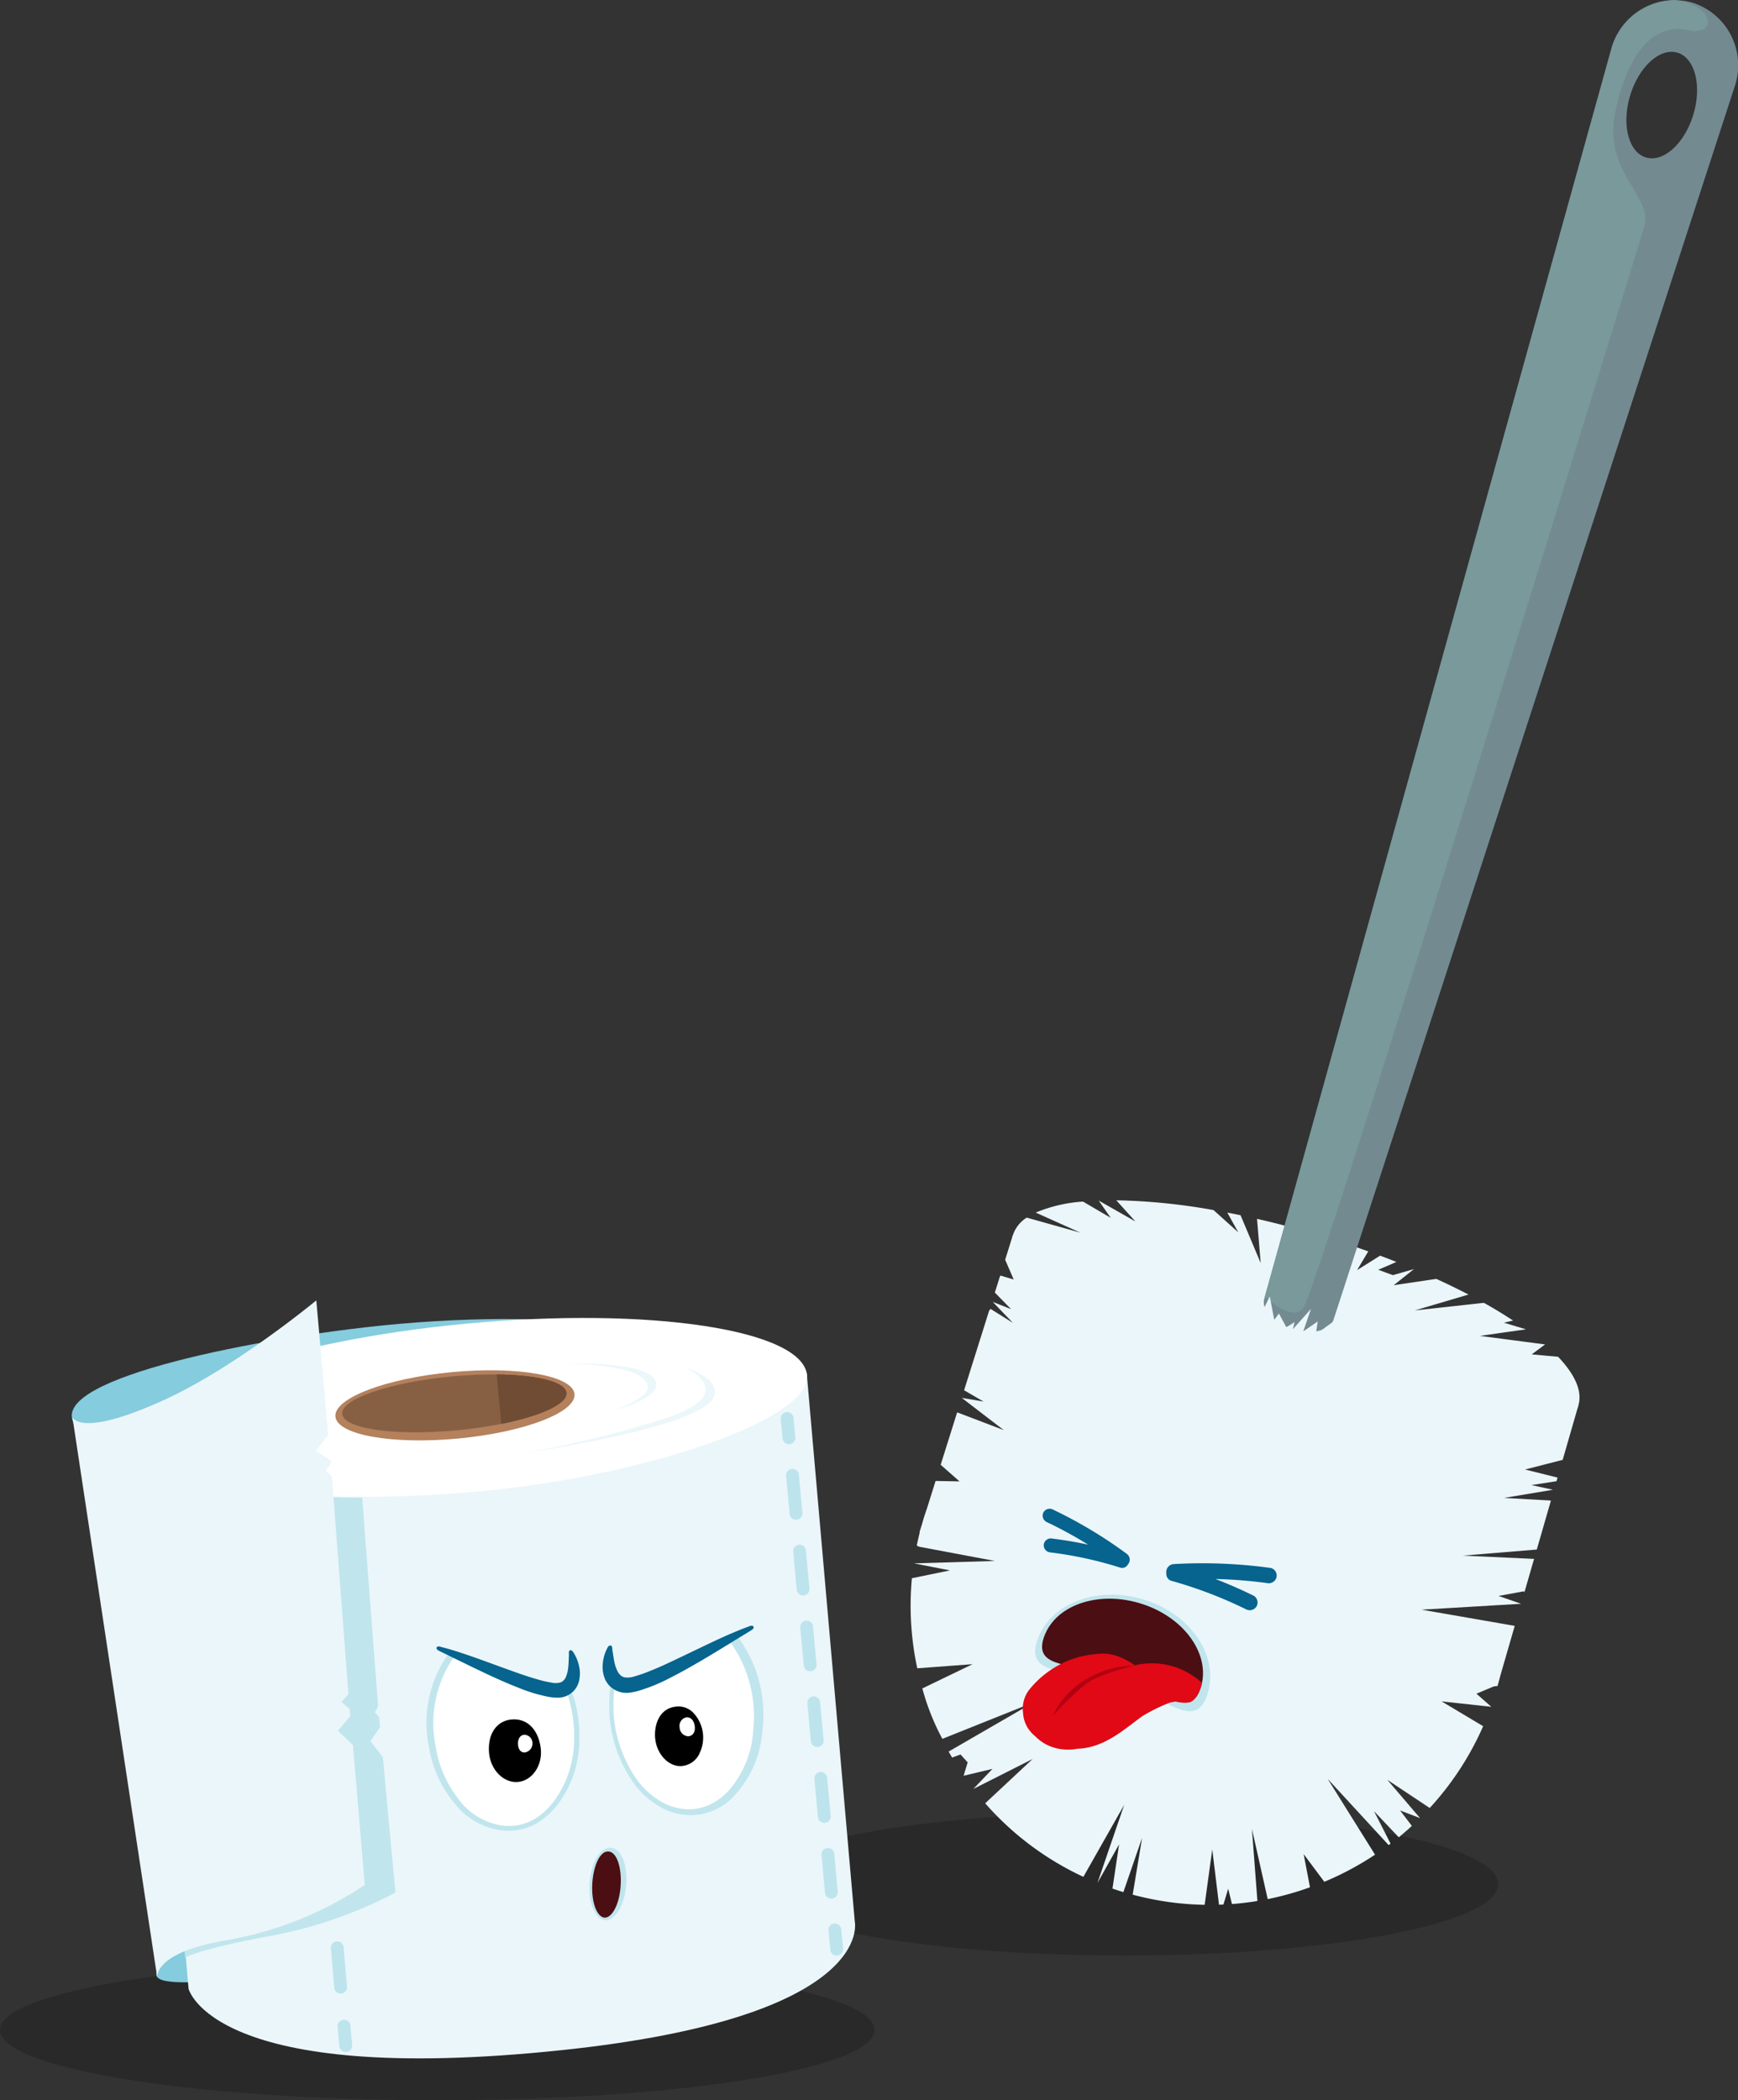
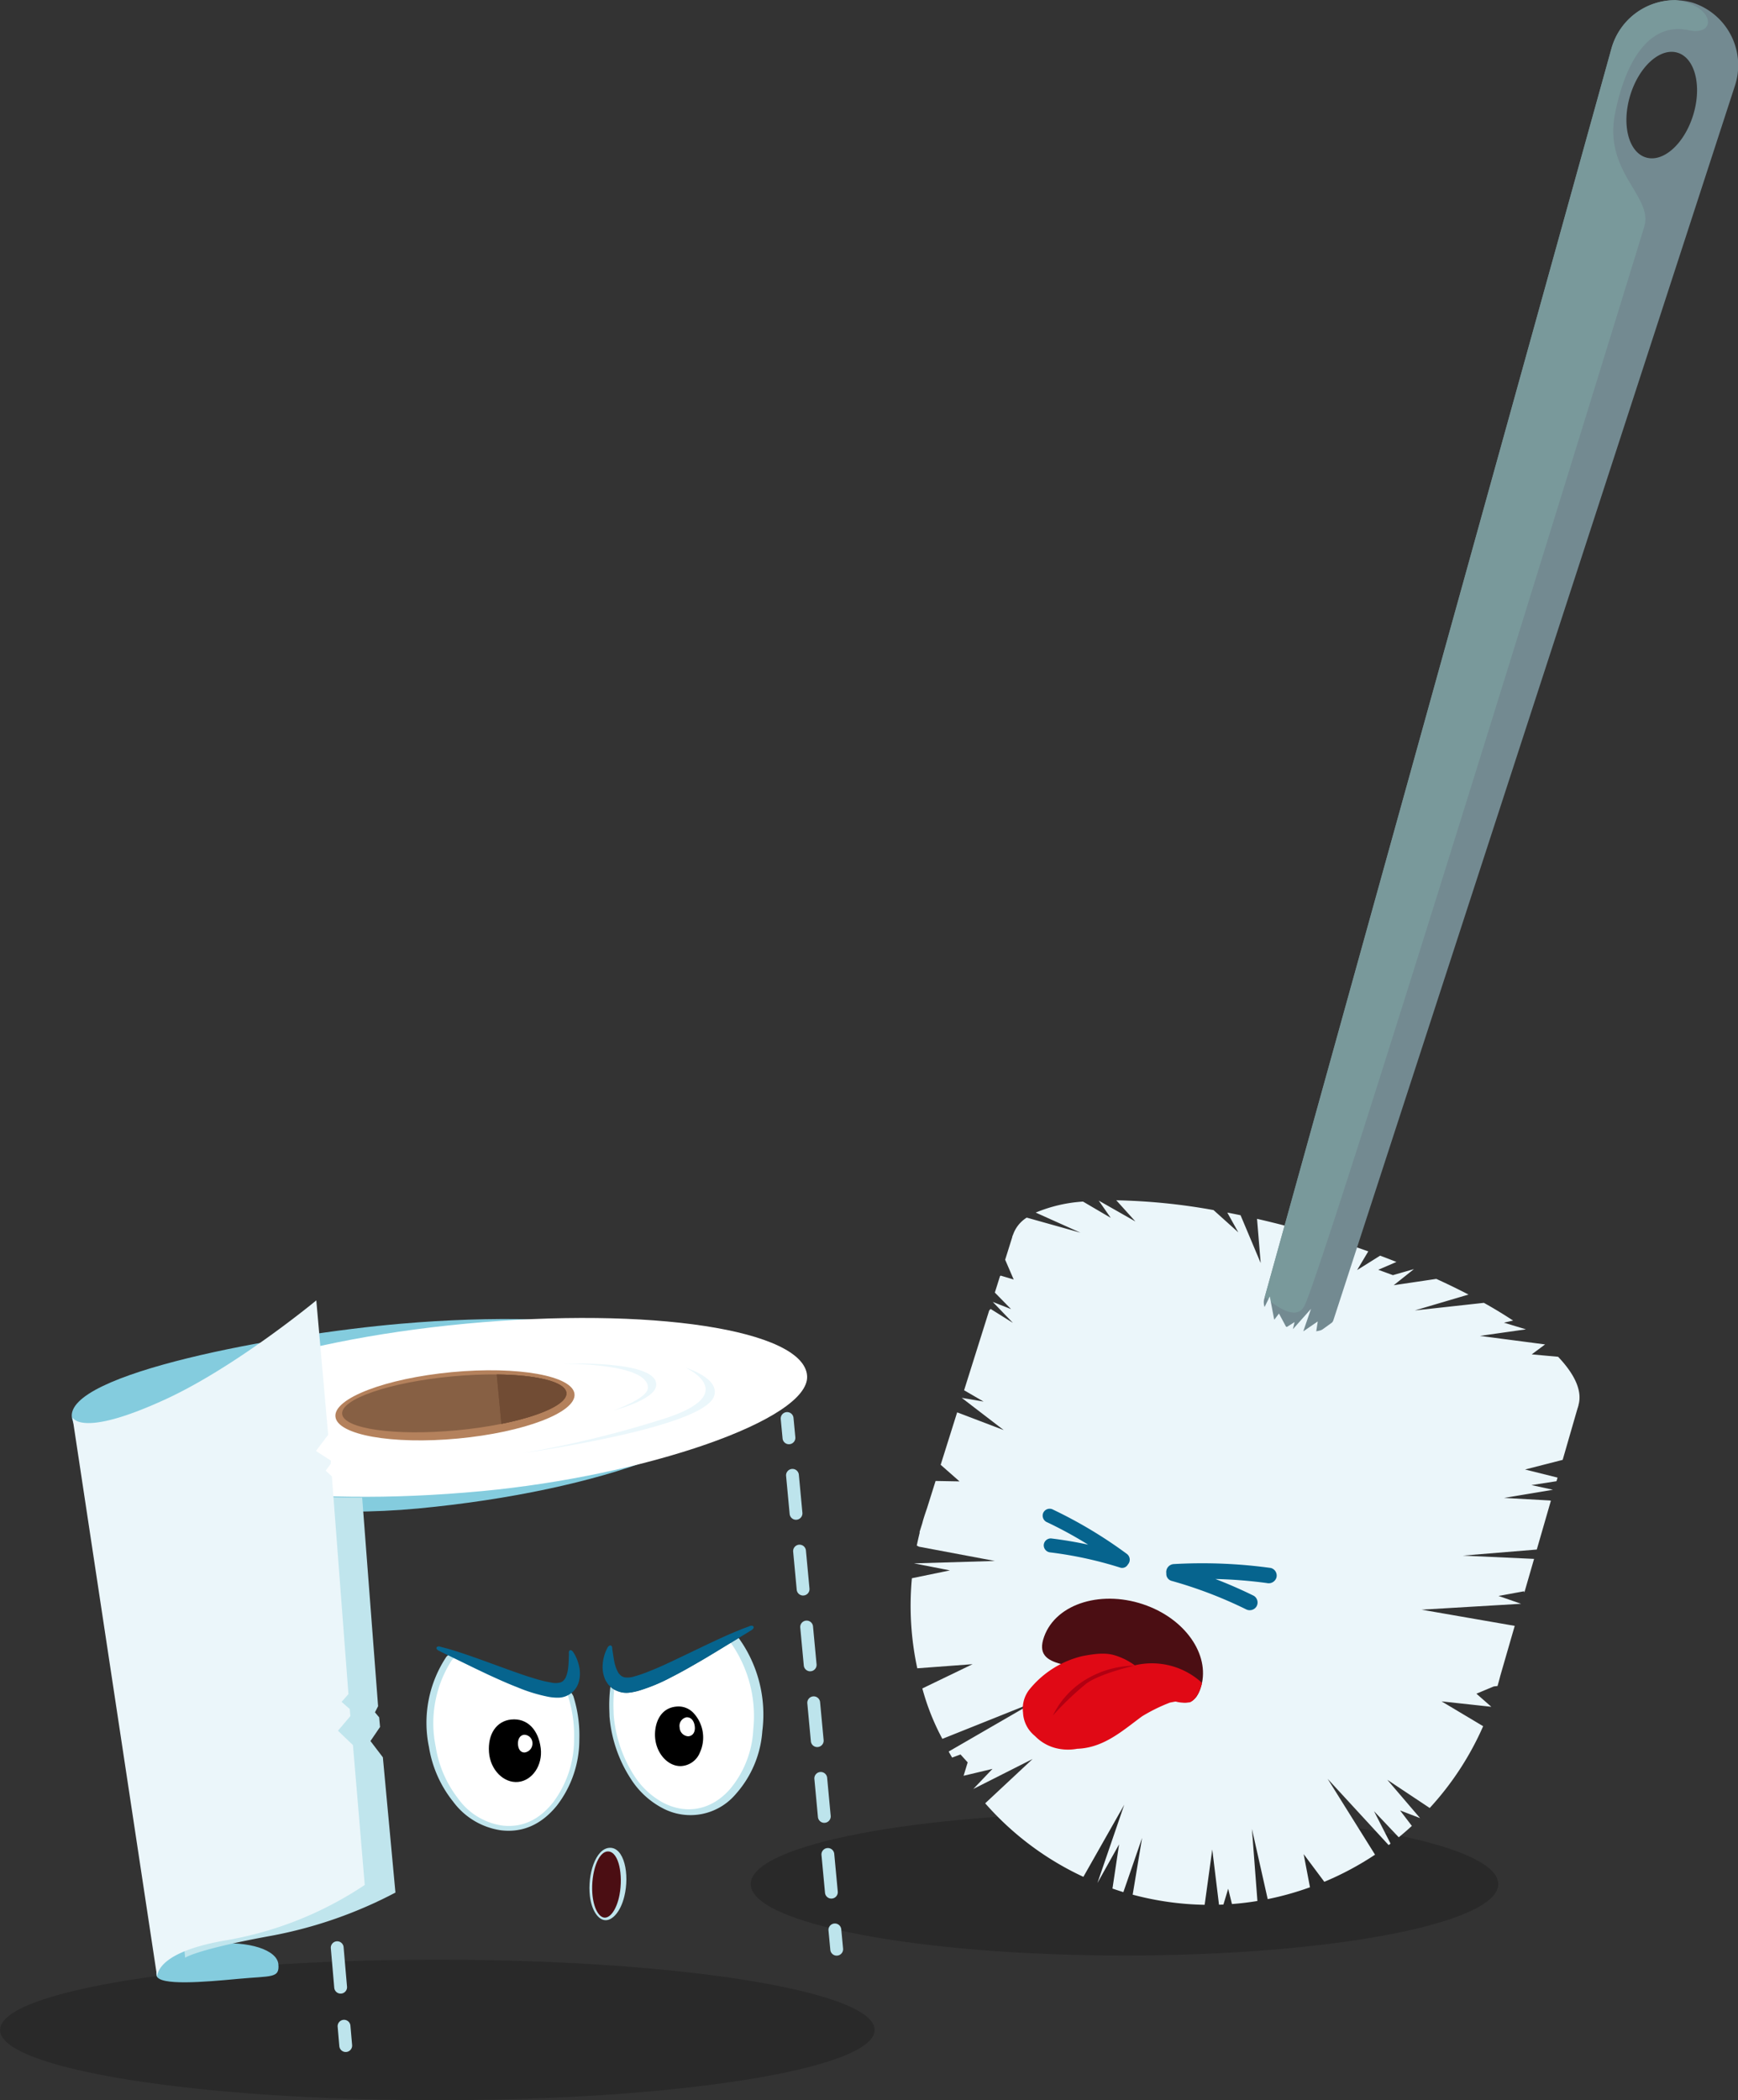
<svg xmlns="http://www.w3.org/2000/svg" id="Komponente_19_1" data-name="Komponente 19 – 1" width="288.432" height="348.467" viewBox="0 0 288.432 348.467">
  <rect x="0" y="0" width="288.432" height="348.467" fill="#333333" stroke="none" />
  <defs>
    <clipPath id="clip-path">
      <rect id="Rechteck_88" data-name="Rechteck 88" width="163.845" height="324.453" fill="none" />
    </clipPath>
    <clipPath id="clip-path-4">
      <rect id="Rechteck_85" data-name="Rechteck 85" width="145.153" height="132.711" fill="none" />
    </clipPath>
  </defs>
  <g id="Gruppe_463" data-name="Gruppe 463" transform="translate(124.587)">
    <g id="Gruppe_402" data-name="Gruppe 402">
      <g id="Gruppe_401" data-name="Gruppe 401" clip-path="url(#clip-path)">
        <path id="Pfad_1169" data-name="Pfad 1169" d="M124.059,419.869c0,6.549-27.771,11.857-62.03,11.857S0,426.418,0,419.869,27.77,408.01,62.029,408.01s62.03,5.31,62.03,11.859" transform="translate(0 -107.273)" opacity="0.199" />
      </g>
    </g>
    <g id="Gruppe_404" data-name="Gruppe 404">
      <g id="Gruppe_403" data-name="Gruppe 403" clip-path="url(#clip-path)">
        <path id="Pfad_1170" data-name="Pfad 1170" d="M129.9,354.1l2.872-1.2.633-.075c.153-.548.31-1.095.444-1.644l2.409-8.334-15.465-2.686,16.524-.979-3.752-1.3,4.236-.774.06.19,1.608-5.563-11.833-.543,12.283-1.009,2.34-8.1-.184-.041-7.6-.425,8.133-1.353-3.573-.776,4.156-.642.175-.6-5.394-1.342,6.243-1.6,2.609-9.034-39.449-11.347a49.471,49.471,0,0,0-16.465-4.735L79.48,286.9l-26.5-8.914L51.693,282.1l1.417,3.286-2.16-.651-.113.087-.855,2.722.092.1,2.6,2.65L49.635,289.1l3.346,3.475-3.7-2.311-.24.259-4.162,13.234,3.234,1.877-3.629-.619,6.973,5.349-7.731-2.942-2.736,8.7,3.13,2.754-3.974-.071-1.423,4.529c-.212.615-.423,1.231-.613,1.86-.069.228-.122.455-.187.683l-.451,1.436.05.025c-.184.728-.346,1.457-.5,2.186l.365.186,12.6,2.368-13.431.4,5.972,1.165-6.313,1.3a49.3,49.3,0,0,0,.893,14.944l9.179-.683-8.339,4.026a39.155,39.155,0,0,0,3.323,8.365l15.2-6.082L42.316,363.7q.28.505.576,1l1.392-.515,1.188,1.311L44.8,367.7a.117.117,0,0,0,.011.014l4.783-1.139L46.416,369.9l0,.006,9.83-4.966-7.868,7.347a49.268,49.268,0,0,0,16.295,12.2l6.784-11.963L67.006,385.51,70.6,379.1l-1.1,7.335c.6.2,1.2.405,1.81.589l3.108-9-1.563,9.423A49.481,49.481,0,0,0,84.8,389.129l1.263-9.18,1.118,9.164c.242-.007.487-.014.733-.026l.792-2.626L89.328,389q2.132-.159,4.228-.506l-.911-11.955,2.619,11.647a49.7,49.7,0,0,0,7.016-1.967l-1.049-5.5,3.427,4.592a49.9,49.9,0,0,0,8.419-4.5l-7.871-12.591,10.126,11c.108-.08.212-.164.319-.245l-2.745-5.382,4.106,4.331q1.116-.91,2.174-1.889l-1.958-2.567,3.3,1.269.01-.01-5.429-6.345,7.041,4.682a49.276,49.276,0,0,0,8.868-13.57l-6.9-4.119,8.26.9Z" transform="translate(-9.467 -73.088)" fill="#ebf6fa" />
        <path id="Pfad_1171" data-name="Pfad 1171" d="M152.809,304.219c.7-2.334-.554-5.112-3.361-8.067l-4.378-.4,2.216-1.65,0,0-10.814-1.416L144.1,291.6l-.008-.007-3.638-1.1,1.522-.351c-1.494-.983-3.1-1.966-4.849-2.94l-11.465,1.261,8.916-2.634q-2.54-1.321-5.347-2.6l-7.068,1.049,3.354-2.671-.005,0-3.481,1-2.432-.89,3.017-1.3c-.89-.352-1.789-.7-2.707-1.043l-3.818,2.391,1.849-3.1c-2.53-.906-5.14-1.776-7.836-2.588-3.618-1.089-7.172-2.023-10.624-2.812l.607,7.333-3.34-7.93q-1.107-.231-2.2-.441l1.829,3.283-4.117-3.7a101.1,101.1,0,0,0-16.136-1.623l3.172,3.514-6.1-3.472H73.2l2,2.869L70.6,270.4a24.4,24.4,0,0,0-7.849,1.827l7.427,3.335-8.918-2.5a5.451,5.451,0,0,0-2.283,2.875,6.014,6.014,0,0,0,.775,4.644l4.2.881-3.276.566a28.284,28.284,0,0,0,5.523,5.417L72.839,287l-4.033,2.347.006,0,3.835.133-1.45,1.43a103.66,103.66,0,0,0,13,6.752l9.267-3.5-6.085,4.846.77.315,3.186-1.2-.661,2.193c2.328.89,4.747,1.745,7.235,2.56l3.562-6.3-1.034,7.108h0l2.981-5.409-.066,6.283h0l2.533-1.569.62,2.455a138.673,138.673,0,0,0,20.559,3.978l-9.438-7.976,13.465,8.336c.5.034,1,.063,1.491.087l-3.416-3.515,6.583,3.607A35.952,35.952,0,0,0,148,308.36l-12.564-6.454,14.831,5.368a5.6,5.6,0,0,0,2.543-3.055" transform="translate(-15.455 -71.038)" fill="#ebf6fa" />
        <path id="Pfad_1172" data-name="Pfad 1172" d="M186.68.445a10.906,10.906,0,0,0-13.519,7.783L115.593,215.506c-.514,1.847,1.616,4.092,4.754,5.037s6.151.252,6.744-1.571L193.648,14.4A10.905,10.905,0,0,0,186.68.445m-7.739,25.681c-2.9-.871-4.069-5.471-2.622-10.27s4.966-7.986,7.86-7.112,4.069,5.469,2.623,10.27-4.966,7.986-7.86,7.112" transform="translate(-30.371 0)" fill="#738a91" />
        <path id="Pfad_1173" data-name="Pfad 1173" d="M173.89,18.728c2.021-9.872,6.351-14.977,12.191-13.712,4.734,1.024,4.406-4.078-2.154-4.994a11.036,11.036,0,0,0-10.7,8.211L115.749,215.165c2.67,2.288,5.3,3.656,6.5,1.65,2.889-4.845,55.288-175.275,56.472-179.206,1.525-5.059-6.85-9.012-4.829-18.881" transform="translate(-30.432 -0.005)" fill="#79999b" />
        <path id="Pfad_1174" data-name="Pfad 1174" d="M112.964,291.664l1.279,2.609,1.225-2.488.738,3.874.788-1.033,1.221,2.273,1.369-.858-.282,1.184,3.008-3.379-1.288,3.741,2.407-1.657-.322,2.126,4.663-3.358L125.5,301.16l-13.96-3.731Z" transform="translate(-29.327 -76.683)" fill="#ebf6fa" />
      </g>
    </g>
    <g id="Gruppe_406" data-name="Gruppe 406">
      <g id="Gruppe_405" data-name="Gruppe 405" clip-path="url(#clip-path)">
-         <path id="Pfad_1175" data-name="Pfad 1175" d="M64.433,366.4c2.332-6.5,10.929-9.2,18.765-6.242,7.383,2.791,11.412,9.662,9.372,15.51-2.049,5.87-6.609.441-14.159-1.968-8.02-2.558-16.32-.775-13.977-7.3" transform="translate(-16.835 -94.376)" fill="#c0e5ed" />
        <path id="Pfad_1176" data-name="Pfad 1176" d="M65.929,366.186c2.021-5.639,9.821-7.884,17.049-5.175,6.842,2.564,10.677,8.679,8.891,13.8-1.794,5.134-6.088.265-13.066-1.991-7.375-2.385-14.9-.972-12.873-6.631" transform="translate(-17.246 -94.615)" fill="#4b0e13" />
        <path id="Pfad_1177" data-name="Pfad 1177" d="M90.785,376.9a12.286,12.286,0,0,0-10.952-2.727,10.93,10.93,0,0,0-3.34-1.667c-1.4-.416-2.922-.341-5.424.153a16.092,16.092,0,0,0-8.805,5.633,5.131,5.131,0,0,0-.973,3.71,5.262,5.262,0,0,0,1.122,3.033,5.992,5.992,0,0,0,.871.879,7.331,7.331,0,0,0,3.327,1.965,8.326,8.326,0,0,0,3.682.138,10.173,10.173,0,0,0,1.279-.122c3.746-.6,6.521-3.088,9.469-5.258a28.29,28.29,0,0,1,4.644-2.284c.312-.057.621-.125.936-.17a5.658,5.658,0,0,0,2.392.116c.018-.005.034-.015.052-.02.09-.049.18-.1.265-.156.038-.025.074-.052.111-.08.013-.011.051-.042.075-.064q.124-.108.237-.228c.065-.069.126-.14.186-.213.018-.024.047-.06.057-.074.035-.049.069-.1.1-.147a5.519,5.519,0,0,0,.352-.629c.027-.055.052-.11.077-.165,0-.009.022-.05.035-.08l.043-.108.066-.171c.122-.328.225-.663.324-1a.961.961,0,0,0-.208-.266" transform="translate(-16.1 -97.867)" fill="#e00915" />
        <path id="Pfad_1178" data-name="Pfad 1178" d="M81.545,374.942s-5.668,1.287-7.966,2.972a49.114,49.114,0,0,0-5.545,5.3,14.2,14.2,0,0,1,5.944-6.25,15.993,15.993,0,0,1,7.568-2.022" transform="translate(-17.887 -98.578)" fill="#b20011" />
        <path id="Pfad_1179" data-name="Pfad 1179" d="M110.935,352.673a83.219,83.219,0,0,0-16.133-.648,1.329,1.329,0,0,0-1.232,1.543,1.193,1.193,0,0,0,.907,1.252,71.894,71.894,0,0,1,12.291,4.694,1.327,1.327,0,0,0,1.771-.464,1.306,1.306,0,0,0-.464-1.771q-3.113-1.532-6.354-2.779a77.449,77.449,0,0,1,8.527.672,1.34,1.34,0,0,0,1.593-.9,1.3,1.3,0,0,0-.9-1.593" transform="translate(-24.598 -92.517)" fill="#06648e" />
        <path id="Pfad_1180" data-name="Pfad 1180" d="M67.235,339.648a74.779,74.779,0,0,1,12.46,7.446,1.2,1.2,0,0,1,.17,1.768,1.073,1.073,0,0,1-1.3.5,64.625,64.625,0,0,0-11.558-2.511,1.193,1.193,0,0,1-1.1-1.221,1.175,1.175,0,0,1,1.221-1.1q3.1.378,6.149,1.034a69.549,69.549,0,0,0-6.747-3.688,1.2,1.2,0,0,1-.754-1.464,1.172,1.172,0,0,1,1.464-.754" transform="translate(-17.278 -89.279)" fill="#06648e" />
      </g>
    </g>
  </g>
  <g id="Gruppe_460" data-name="Gruppe 460" transform="translate(0 215.757)">
    <g id="Gruppe_395" data-name="Gruppe 395" transform="translate(0)">
      <g id="Gruppe_394" data-name="Gruppe 394" clip-path="url(#clip-path-4)">
        <path id="Pfad_1139" data-name="Pfad 1139" d="M145.153,165.872c0,6.442-32.495,11.663-72.576,11.663S0,172.314,0,165.872s32.493-11.665,72.577-11.665,72.576,5.221,72.576,11.665" transform="translate(0 -44.825)" opacity="0.194" />
      </g>
    </g>
    <g id="Gruppe_397" data-name="Gruppe 397" transform="translate(0)">
      <g id="Gruppe_396" data-name="Gruppe 396" clip-path="url(#clip-path-4)">
        <path id="Pfad_1140" data-name="Pfad 1140" d="M36.615,155.747c.406,1.711,7.926,1.063,13.507.538s6.93-.057,6.706-2.439-4.93-3.887-10.512-3.362-10.254,2.937-9.7,5.263" transform="translate(-10.63 -43.712)" fill="#84ccde" />
        <path id="Pfad_1141" data-name="Pfad 1141" d="M16.832,20.824C18.5,29.161,43.6,38.679,74.28,35.792s54.9-12.088,54.106-20.554S102.094,2.485,71.4,5.138C51.376,6.869,15.346,13.412,16.832,20.824" transform="translate(-4.88 -1.267)" fill="#84ccde" />
-         <path id="Pfad_1142" data-name="Pfad 1142" d="M151.384,108.037s3.546,15.817-48.669,21.3c-58.016,6.09-61.9-10.2-61.9-10.2l-8.053-91.75s4.974,10.355,59.86,5.135C141.674,27.856,143.4,16.976,143.4,16.976Z" transform="translate(-9.522 -4.935)" fill="#ebf6fa" />
        <path id="Pfad_1143" data-name="Pfad 1143" d="M32.85,24.158c.723,7.671,26.073,11.547,56.626,8.685,27.119-2.541,54.433-11.858,54.012-19.1-.447-7.69-26.074-11.559-56.626-8.684S32.127,16.487,32.85,24.158" transform="translate(-9.544 -1.195)" fill="#fff" />
        <line id="Linie_5" data-name="Linie 5" x2="0.276" y2="3.179" transform="translate(49.477 32.566)" fill="none" stroke="#bde4ec" stroke-linecap="round" stroke-miterlimit="10" stroke-width="3" />
        <path id="Pfad_1144" data-name="Pfad 1144" d="M76.713,131.9a1.063,1.063,0,0,1-1.058-.972l-.565-6.518a1.064,1.064,0,1,1,2.119-.184l.565,6.517a1.063,1.063,0,0,1-.968,1.152q-.047,0-.094,0m-1.13-13.035a1.063,1.063,0,0,1-1.058-.972l-.565-6.517a1.064,1.064,0,1,1,2.119-.184l.565,6.517a1.063,1.063,0,0,1-.968,1.152q-.047,0-.094,0m-1.13-13.034a1.064,1.064,0,0,1-1.058-.972l-.565-6.517a1.064,1.064,0,0,1,2.12-.184l.565,6.517a1.063,1.063,0,0,1-.968,1.152q-.047,0-.094,0M73.324,92.794a1.064,1.064,0,0,1-1.059-.972L71.7,85.3a1.064,1.064,0,1,1,2.12-.184l.565,6.517a1.063,1.063,0,0,1-.968,1.152c-.031,0-.062,0-.093,0M72.194,79.76a1.063,1.063,0,0,1-1.058-.972l-.565-6.517a1.064,1.064,0,1,1,2.119-.184l.565,6.517a1.063,1.063,0,0,1-.968,1.152q-.047,0-.094,0m-1.13-13.034a1.063,1.063,0,0,1-1.058-.972l-.565-6.517a1.064,1.064,0,1,1,2.119-.184l.565,6.517a1.063,1.063,0,0,1-.967,1.152q-.047,0-.094,0" transform="translate(-20.184 -16.883)" fill="#bde4ec" />
        <path id="Pfad_1145" data-name="Pfad 1145" d="M80.331,173.633a1.063,1.063,0,0,1-1.058-.972L79,169.481a1.064,1.064,0,1,1,2.119-.184l.277,3.179a1.063,1.063,0,0,1-.968,1.152q-.047,0-.094,0" transform="translate(-22.961 -48.928)" fill="#bde4ec" />
        <path id="Pfad_1146" data-name="Pfad 1146" d="M184.027,31.473a1.063,1.063,0,0,1-1.058-.965l-.3-3.178a1.064,1.064,0,1,1,2.118-.2l.3,3.178a1.063,1.063,0,0,1-.96,1.158.969.969,0,0,1-.1,0" transform="translate(-53.097 -7.606)" fill="#bde4ec" />
        <path id="Pfad_1147" data-name="Pfad 1147" d="M191.433,110.735a1.063,1.063,0,0,1-1.058-.965l-.587-6.282a1.064,1.064,0,0,1,2.118-.2l.587,6.282a1.064,1.064,0,0,1-.96,1.158.965.965,0,0,1-.1,0m-1.174-12.563a1.063,1.063,0,0,1-1.058-.965l-.587-6.282a1.064,1.064,0,1,1,2.118-.2l.587,6.282a1.064,1.064,0,0,1-.96,1.158.969.969,0,0,1-.1,0m-1.174-12.564a1.063,1.063,0,0,1-1.058-.965l-.587-6.282a1.064,1.064,0,1,1,2.119-.2l.587,6.282a1.064,1.064,0,0,1-.96,1.158.943.943,0,0,1-.1,0m-1.174-12.564a1.064,1.064,0,0,1-1.058-.965l-.587-6.282a1.064,1.064,0,0,1,2.119-.2l.587,6.282a1.064,1.064,0,0,1-.96,1.158.967.967,0,0,1-.1,0m-1.175-12.564a1.063,1.063,0,0,1-1.058-.965l-.587-6.282a1.064,1.064,0,1,1,2.118-.2l.587,6.282a1.063,1.063,0,0,1-.96,1.158.968.968,0,0,1-.1,0m-1.174-12.564a1.063,1.063,0,0,1-1.058-.965l-.587-6.282a1.064,1.064,0,1,1,2.118-.2l.587,6.282a1.063,1.063,0,0,1-.96,1.158.965.965,0,0,1-.1,0" transform="translate(-53.46 -11.483)" fill="#bde4ec" />
        <path id="Pfad_1148" data-name="Pfad 1148" d="M195.2,151.092a1.063,1.063,0,0,1-1.058-.965l-.3-3.178a1.064,1.064,0,1,1,2.118-.2l.3,3.178a1.063,1.063,0,0,1-.96,1.158.961.961,0,0,1-.1,0" transform="translate(-56.346 -42.376)" fill="#bde4ec" />
        <path id="Pfad_1149" data-name="Pfad 1149" d="M78.473,24.03c.286,3.042,9.4,4.673,20.358,3.641s19.607-4.333,19.321-7.375-9.4-4.673-20.357-3.64S78.187,20.988,78.473,24.03" transform="translate(-22.808 -4.751)" fill="#b4815c" />
        <path id="Pfad_1150" data-name="Pfad 1150" d="M80.05,23.872c.233,2.47,8.751,3.688,19.027,2.721s18.418-3.753,18.186-6.222-8.752-3.688-19.028-2.721S79.817,21.4,80.05,23.872" transform="translate(-23.267 -5.034)" fill="#876044" />
        <path id="Pfad_1151" data-name="Pfad 1151" d="M70.6,45.826,73.243,80.44l-.523,1.014.7.833.147,1.595-1.59,2.336,2.058,2.7,2.086,22.441a72.728,72.728,0,0,1-20.366,7.125c-12.57,2.276-14.535,3.684-14.535,3.684l-4.4-44.087-.7-32.723s18.4-.538,23.027-.091a91.882,91.882,0,0,0,11.47.56" transform="translate(-10.496 -13.106)" fill="#c0e5ed" />
        <path id="Pfad_1152" data-name="Pfad 1152" d="M57.417,0l1.968,22.3-2.027,2.688,2.479,1.6-.026.531-.833,1.129L60,29.206,62.75,65.324l-1.136,1.288L62.968,67.8l.1,1.172L61.013,71.4,63.5,73.789l1.956,23.2a59.608,59.608,0,0,1-22.769,9.146c-12.646,2.081-11.651,6.334-11.651,6.334l-14.091-93.1s1.19,3.616,15.536-3C44.176,10.969,57.417,0,57.417,0" transform="translate(-4.924)" fill="#ebf6fa" />
        <path id="Pfad_1153" data-name="Pfad 1153" d="M127.781,20.376c.172,1.831-4.277,3.842-10.785,5.148l-.771-8.195c6.637.07,11.383,1.211,11.556,3.047" transform="translate(-33.784 -5.037)" fill="#714c34" />
        <path id="Pfad_1154" data-name="Pfad 1154" d="M127.781,20.376c.172,1.831-4.277,3.842-10.785,5.148l-.771-8.195c6.637.07,11.383,1.211,11.556,3.047" transform="translate(-33.784 -5.037)" fill="#714c34" />
        <path id="Pfad_1155" data-name="Pfad 1155" d="M140.159,22.547s5.659-1.958,5.694-3.737c.086-4.167-13.995-4-13.995-4s16-.7,15.355,3.684c-.349,2.372-7.054,4.052-7.054,4.052" transform="translate(-38.329 -4.293)" fill="#ebf7fb" />
        <path id="Pfad_1156" data-name="Pfad 1156" d="M149.351,15.732s9.416,4.267-3.4,8.418a174.194,174.194,0,0,1-23.54,5.755s29.62-4.1,31.647-9.367c1.169-3.037-4.708-4.806-4.708-4.806" transform="translate(-35.583 -4.573)" fill="#ebf7fb" />
      </g>
    </g>
    <g id="Gruppe_399" data-name="Gruppe 399" transform="translate(0)">
      <g id="Gruppe_398" data-name="Gruppe 398" clip-path="url(#clip-path-4)">
        <path id="Pfad_1157" data-name="Pfad 1157" d="M143.688,136.143c-.621,2.523-1.98,3.985-3.167,3.915-1.161-.068-2.256-1.6-2.541-4.029-.409-3.5.915-7.844,3.25-7.979,2.447-.139,3.377,4.37,2.459,8.093" transform="translate(-40.086 -37.221)" fill="#c0e5ed" />
        <path id="Pfad_1158" data-name="Pfad 1158" d="M143.086,136.092c-.448,2.385-1.515,3.845-2.483,3.789s-1.859-1.63-2.027-4.052c-.23-3.329.924-7.026,2.666-6.925s2.459,3.908,1.844,7.188" transform="translate(-40.273 -37.469)" fill="#4b0e13" />
        <path id="Pfad_1159" data-name="Pfad 1159" d="M164.559,79.76c-.17-.262-.348-.532-.546-.787-.114.071-.227.142-.355.22-.284.17-.6.362-.951.582-.206.121-.418.255-.645.39-.61.376-1.277.78-1.979,1.206s-1.461.88-2.234,1.334c-1.568.908-3.242,1.88-4.987,2.759a29.2,29.2,0,0,1-5.448,2.263,9.75,9.75,0,0,1-1.532.312,3.929,3.929,0,0,1-1.88-.22.741.741,0,0,0-.113-.043,3.635,3.635,0,0,1-.525-.255.071.071,0,0,0-.035-.028c-.043-.028-.092-.057-.135-.085a3.568,3.568,0,0,1-.461-.355,23.085,23.085,0,0,0-.184,2.44c-.028.958.028,1.922.035,2.483a22.342,22.342,0,0,0,3.759,10.7,13.84,13.84,0,0,0,5.043,4.525,9.841,9.841,0,0,0,12.158-2.341,17.519,17.519,0,0,0,4.4-10.427,21.724,21.724,0,0,0-3.383-14.676" transform="translate(-41.434 -22.956)" fill="#c0e5ed" />
        <path id="Pfad_1160" data-name="Pfad 1160" d="M163.453,80.77c-.149-.227-.3-.447-.461-.667-.206.121-.418.255-.645.39-.61.376-1.277.78-1.979,1.206s-1.461.88-2.234,1.334c-1.568.908-3.242,1.88-4.987,2.759a29.2,29.2,0,0,1-5.448,2.263,9.75,9.75,0,0,1-1.532.312,3.929,3.929,0,0,1-1.88-.22.741.741,0,0,0-.113-.043,3.635,3.635,0,0,1-.525-.255c-.064.6-.106,1.227-.121,1.851-.028.9.021,1.809.035,2.341a21.8,21.8,0,0,0,3.469,10.2,13.168,13.168,0,0,0,4.682,4.355c3.93,2.078,8.136,1.241,11.172-2.249a16.672,16.672,0,0,0,3.845-9.9,21.117,21.117,0,0,0-3.277-13.676" transform="translate(-41.718 -23.284)" fill="#fff" />
        <path id="Pfad_1161" data-name="Pfad 1161" d="M157.574,104.878a3.561,3.561,0,0,0,3.12-2.244,5.973,5.973,0,0,0-1.089-6.595,3.412,3.412,0,0,0-2.844-1.029c-2.822.272-3.652,3.051-3.5,5.123.189,2.657,2.149,4.83,4.317,4.745" transform="translate(-44.544 -27.613)" />
        <path id="Pfad_1162" data-name="Pfad 1162" d="M161.527,99.117c-.091-1.022-.629-1.646-1.383-1.6a1.446,1.446,0,0,0-1.137,1.68,1.507,1.507,0,0,0,1.421,1.473c.734-.04,1.177-.665,1.1-1.551" transform="translate(-46.218 -28.345)" fill="#fff" />
        <path id="Pfad_1163" data-name="Pfad 1163" d="M100.219,98.184a19.364,19.364,0,0,0,4,8.99,11.981,11.981,0,0,0,7.921,4.757c3.721.45,6.795-1.042,9.26-4.051a17.878,17.878,0,0,0,3.764-11.042,21.518,21.518,0,0,0-.984-7.131c-.069-.221-.626-.987-.685-1.258,0,0-1.419,1.419-20.076-5.842.275.107-.231.4-.328.546a19.765,19.765,0,0,0-2.869,15.031" transform="translate(-29.019 -24.012)" fill="#c0e5ed" />
        <path id="Pfad_1164" data-name="Pfad 1164" d="M101.792,98.307a18.743,18.743,0,0,0,3.68,8.557,10.978,10.978,0,0,0,7.293,4.527c3.425.428,6.256-.992,8.525-3.855a17.392,17.392,0,0,0,3.466-10.51,21.136,21.136,0,0,0-.906-6.787c-.063-.209-.1-.431-.153-.689,0,0-15.567-5.767-18.962-6.068.27.024-.214.382-.3.519a19.337,19.337,0,0,0-2.642,14.306" transform="translate(-29.486 -24.266)" fill="#fff" />
        <path id="Pfad_1165" data-name="Pfad 1165" d="M119.236,108.385c2.347-.228,4.1-2.769,3.746-5.605-.376-3.044-2.225-5.031-4.914-4.751-2.437.254-3.89,2.415-3.671,5.433.211,2.92,2.449,5.156,4.839,4.923" transform="translate(-33.246 -28.487)" />
        <path id="Pfad_1166" data-name="Pfad 1166" d="M121.193,103.265c.07.817.509,1.317,1.121,1.277a1.5,1.5,0,0,0,1.275-1.573,1.38,1.38,0,0,0-1.381-1.365c-.687.068-1.092.734-1.014,1.66" transform="translate(-35.225 -29.533)" fill="#fff" />
        <path id="Pfad_1167" data-name="Pfad 1167" d="M102.727,80.981c.231.075.437.116,1.2.319.763.219,1.844.548,3.122.987,2.561.86,5.915,2.151,9.251,3.308.833.286,1.67.55,2.488.784a18.075,18.075,0,0,0,2.359.553,3.067,3.067,0,0,0,1.6-.034c.153-.084.4-.2.365-.23.029-.038.084-.041.148-.142a.968.968,0,0,0,.184-.242,1.146,1.146,0,0,0,.156-.294,5.273,5.273,0,0,0,.361-1.421c.062-.485.077-.933.1-1.311.016-.768.049-.868.026-1.207-.041-.626.424-.582.671-.231a2.753,2.753,0,0,1,.2.3,6.345,6.345,0,0,1,.442.88,7.624,7.624,0,0,1,.438,1.5,5.336,5.336,0,0,1-.071,2.2,2.815,2.815,0,0,1-.235.653,2.63,2.63,0,0,1-.387.655,2.944,2.944,0,0,1-.621.644,3.181,3.181,0,0,1-.587.384,3.508,3.508,0,0,1-1.709.408,8.326,8.326,0,0,1-1.443-.126,26.6,26.6,0,0,1-5.25-1.6c-1.7-.655-3.342-1.409-4.875-2.111l-2.193-1.044-1.952-.95c-2.412-1.177-3.344-1.629-4.02-1.963s-.366-.865.243-.666" transform="translate(-29.679 -23.527)" fill="#06648e" />
        <path id="Pfad_1168" data-name="Pfad 1168" d="M165.7,76.83c-.291.177-.638.39-1.121.688-.284.17-.617.369-1.014.617-.114.071-.227.142-.355.22-.284.17-.6.362-.95.582-.206.121-.418.255-.645.39-.61.376-1.277.78-1.979,1.206s-1.461.88-2.234,1.334c-1.568.908-3.242,1.88-4.987,2.759a29.2,29.2,0,0,1-5.448,2.263,9.747,9.747,0,0,1-1.532.312,3.929,3.929,0,0,1-1.88-.22.737.737,0,0,0-.113-.043,3.632,3.632,0,0,1-.525-.255.071.071,0,0,0-.035-.028c-.043-.028-.092-.057-.135-.085a3.57,3.57,0,0,1-.461-.355,1.336,1.336,0,0,1-.142-.142,2.7,2.7,0,0,1-.489-.631,2.18,2.18,0,0,1-.326-.638A5.183,5.183,0,0,1,141,82.555a7.09,7.09,0,0,1,.291-1.589,6.244,6.244,0,0,1,.376-.958c.106-.206.064-.142.17-.333.227-.383.723-.482.752.163.014.348.057.447.17,1.234.064.39.128.844.248,1.334a.981.981,0,0,0,.057.192,3.849,3.849,0,0,0,.17.532,4.506,4.506,0,0,0,.22.5c.028.064.064.128.1.192a1.3,1.3,0,0,0,.177.248.055.055,0,0,1,.028.028,1.018,1.018,0,0,0,.227.234.5.5,0,0,0,.17.121c-.035.035.248.128.426.2a3.514,3.514,0,0,0,1.709-.156,20.953,20.953,0,0,0,2.468-.858c.844-.333,1.717-.7,2.582-1.1.645-.3,1.291-.6,1.929-.908,2.781-1.312,5.455-2.632,7.6-3.6.511-.234.993-.447,1.44-.638.589-.248,1.114-.468,1.553-.645.085-.035.163-.064.241-.1.794-.3,1.014-.369,1.256-.475.631-.277,1.021.234.333.66" transform="translate(-40.981 -22.118)" fill="#06648e" />
      </g>
    </g>
  </g>
</svg>